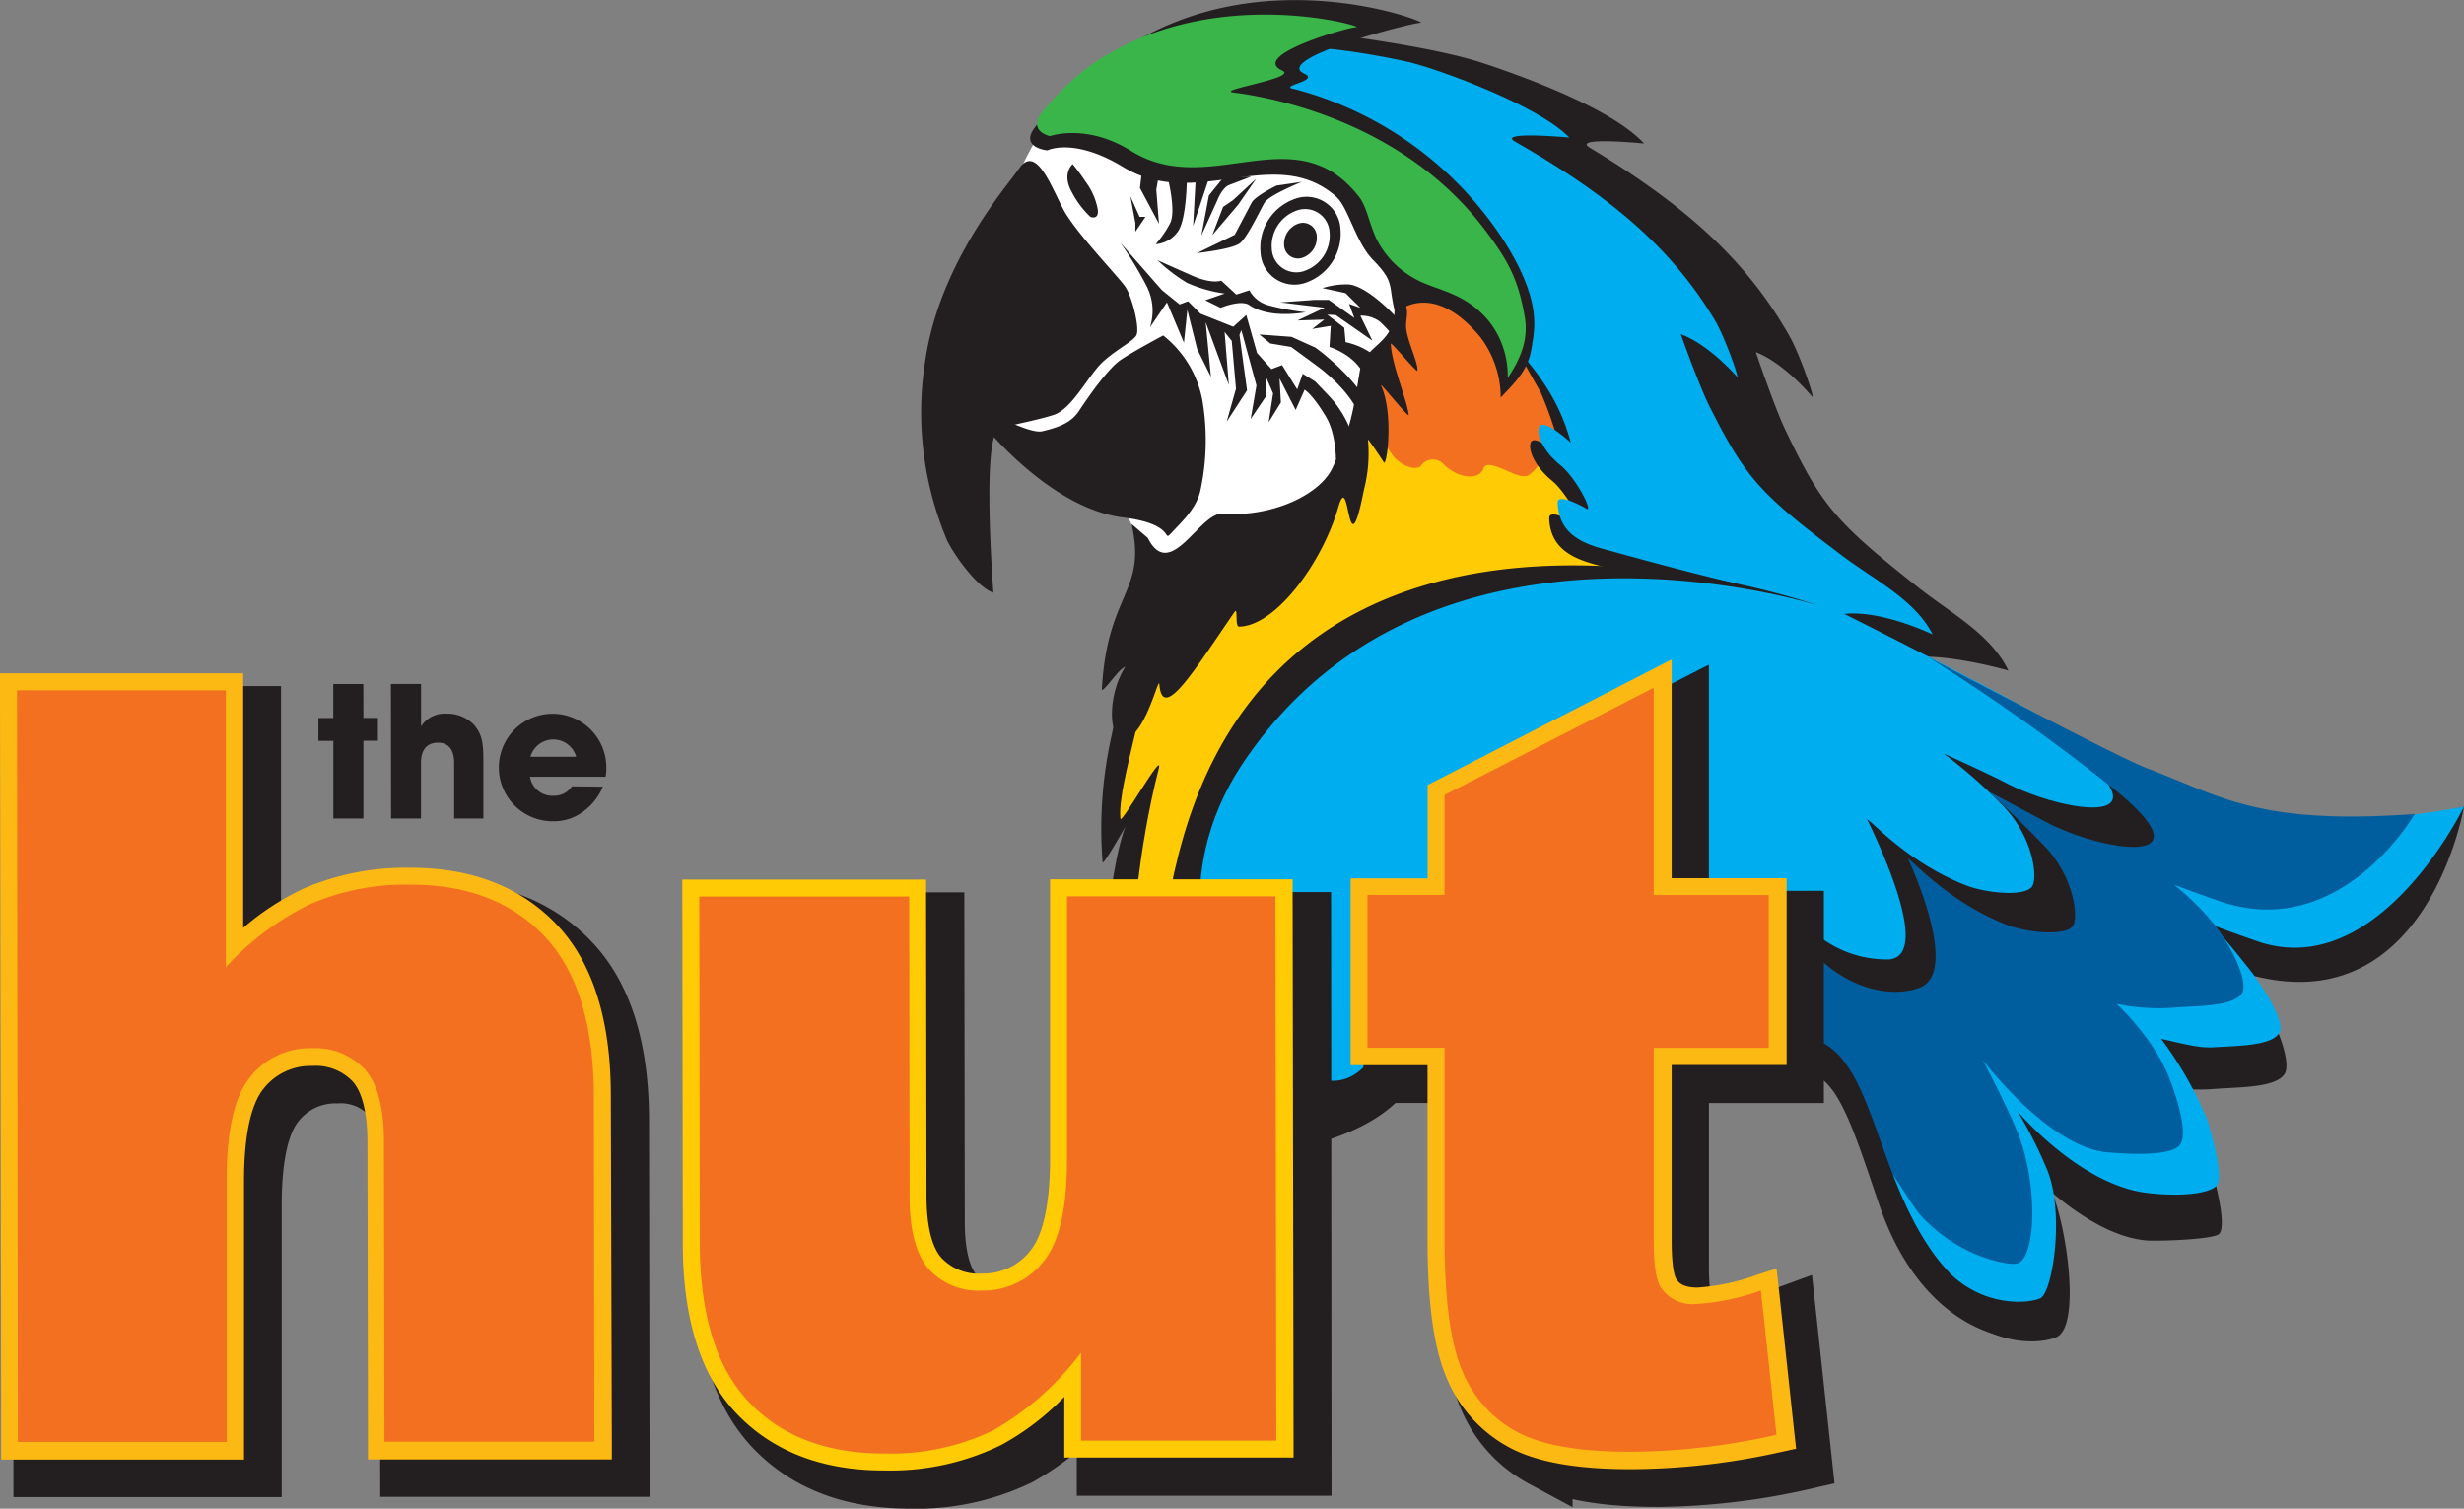
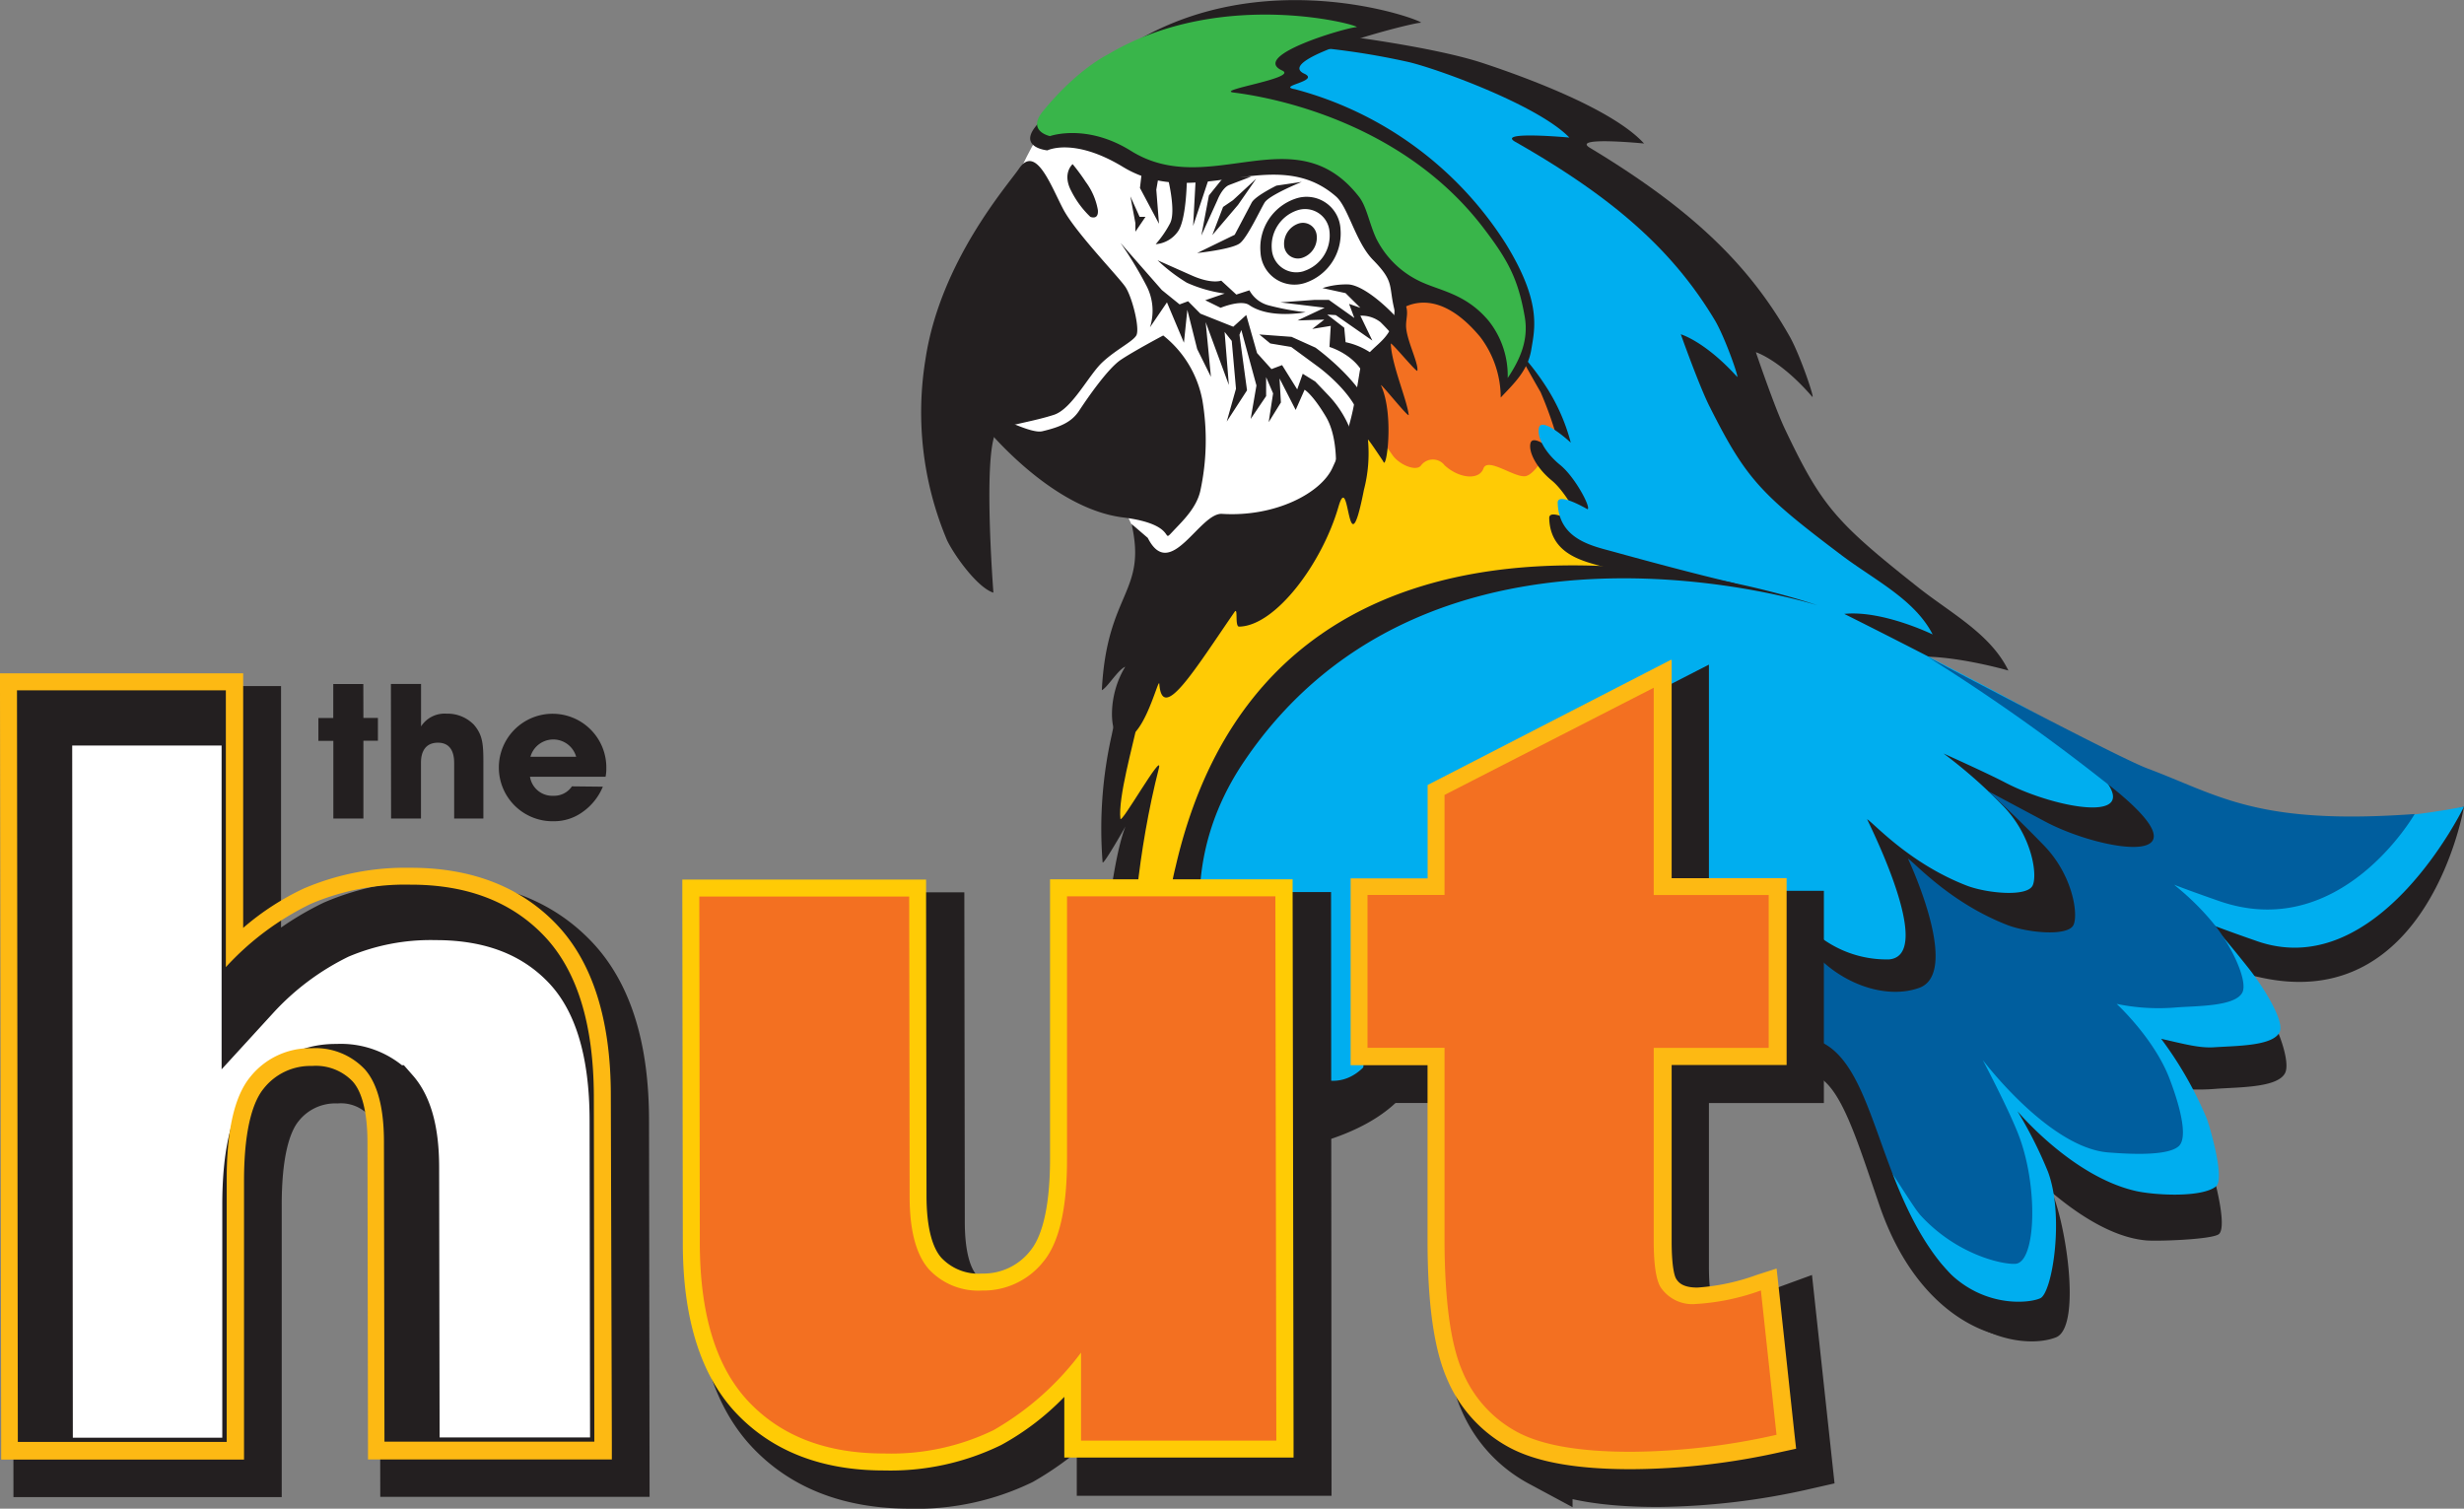
<svg xmlns="http://www.w3.org/2000/svg" viewBox="0 0 290.2 177.68">
  <rect x="0" y="0" width="290.2" height="177.68" fill="#808080" stroke="none" />
  <g fill="#231f20">
    <path d="M190.43 61.86l-8.64-23.78-20.64-7.43-.15 6.27s-3.13-2-2.82.09-2.65 1.68-2.81 4.14-2.32 4-.73 7.64 3.14 6.53-.12 11.55a124.8 124.8 0 0 1-8.3 11.33 41.21 41.21 0 0 1-8.34 7.51c-2.16 1.34 1.12-1.73-.87-2.64s-4.9 4.1-6.07 10a50.14 50.14 0 0 0-1.08 15c0 .7 4.71-7.72 3.11-5.07-2.15 3.54-3.65 20.45-3.19 24.93 2.07 20.19 25.77-8.94 37.15-3.31 10.44 5.17 12.92-2 17-9.57 1.43-2.64 11.94 5.53 14.48 3.83 2.74-1.84 6 9.32 7.9 5.86 7.15-13.13 11.06-4.66-7.84-54.5-.19-.62-7.82-1.26-8.04-1.85zm22.65 35.27l30.75-7.49C254.22 96 269.78 101.22 290.2 95c0 0-4.12 24.45-23.9 20.13-12.32-2.69-5.52-2.19-3.26-.63a9.79 9.79 0 0 1 3.67 3.91c1.65 2.64 3.05 6.64 2.43 7.94-.83 1.73-5.24 1.68-8 1.87a25.07 25.07 0 0 1-7.35-.43s4.58 4.25 6.45 9.21c.4 1.05 2.12 7.26 1.13 8.31-.62.67-7.21.89-8.55.78-8-.65-16.65-11.09-16.65-11.09a11.21 11.21 0 0 1 5.09 4.5c2 3.65 4 16.76.89 18-2.7 1.08-9 .72-14-5.27-9.24-11-5.9-18.31-5.9-18.31" />
    <path d="M183.88 117.87c-2.12-2.85-31 10.59-32 2.23s-2.23-19.74 4.78-29c4.86-6.42 11.49-11 20.2-15.23 13.83-6.69 38-2.14 26.24-6 0 0-2.58-1.57-8.25-4.41-4.74-2.37-2.65-2.06-1.31-6.4s1.12-4.91-.76-6 5.05-3.29 1.29-5.7a47 47 0 0 0-5.75-3.36l-12.25-11.91-16.43-17-8.64-2.26.54-4.52S143.64 3 156.67 4c0 0 12 1.43 18.07 3.46 5.31 1.76 15.26 5.46 18.89 9.44 0 0-8.66-.86-6.37.51C199 24.49 205.91 31 210.8 39.66c1.21 2.15 3 7.44 2.64 7.07-3.79-4.38-6.64-5.25-6.64-5.25s2.17 6.4 3.4 9c4.32 9.1 6 11 15.62 18.62 3.86 3.08 8.59 5.5 10.72 9.87 0 0-6.91-2-11.42-1.58 0 0 19.5 10.33 26.95 15.15" />
  </g>
  <path d="M194.39 60.5l-8.65-23.79-20.63-7.43-.11 6.27s-3.14-2-2.82.09-2.65 1.69-2.81 4.15-2.33 4-.73 7.64-.06 6.1-3.32 11.12-4.54 4.19-7 7.25c-1.68 2.07-4.29 2.92-7.23 4.75-2.16 1.35.76 6.29-1.24 5.38s-4.73 3.34-5.89 9.25c-.5 2.52-2.3 8.8-2 11.25.08.7 5-8 4.54-6-2.52 9.85-3.38 20.44-3 24.93 1.7 23-2.1.63 9.41 6 4.36 2 12.6-.25 25.69-3.72 2.9-.77 8.66-7.46 11.2-9.16 2.74-1.83 6.67.46 8.56-3 7.15-13.12 33.12 6.66 14.23-43.18-.35-.58-7.98-1.22-8.2-1.8z" fill="#ffcb05" />
  <path d="M118.34,24.37s4.27-11.7,7.93-12.37,31.2,8.16,33.72,11.5,7.8,12.63,7.32,14.92-8.7,20.24-16,22.57c-5,1.59-13.32,5.91-15,5.59s-7.53-15.27-7.53-15.27l-8.51,1.57-6.83-6Z" fill="#fff" />
  <path d="M161.09 49.47l3 4.25c.85 1.07 2.67 1.8 3.25 1.13a1.74 1.74 0 0 1 2.8-.05c1.71 1.57 4.07 1.78 4.57.38s3.73 1.17 5 .89c2.08-.49 5.45-8.85 5.45-8.85l-9.58-11.09-10.36-3.67s-.11 6.23-2.47 9-1.66 8.01-1.66 8.01z" fill="#f37021" />
  <path d="M167 73.71c22.17-9.67 47.76.37 36-3.28 0 0-4.67-1.06-14-3.64-2.51-.69-6.41-1.47-6.54-5.75-.05-1.34 3.5.75 3.5.75.5-.06-1.5-3.82-3.21-5.21s-2.75-3.29-2.5-4.37C180.59 50.79 184 54 184 54a44.55 44.55 0 0 0-2.55-7.81c-2.06-3.55-4.76-8.64-4.76-8.64l-7-6.4-19.79-14.82-8.66-2.08.55-4.27s-1.72-2.86 8.72-2.87a87.53 87.53 0 0 1 14.5 2c3.63.88 15.25 5.13 18.87 8.88 0 0-8.66-.8-6.37.5 11.75 6.66 18.62 12.84 23.5 21 1.21 2 2.94 7 2.62 6.67-3.77-4.13-6.62-5-6.62-5s2.15 6.05 3.38 8.49c4.3 8.59 6 10.34 15.58 17.55 3.86 2.91 8.58 5.18 10.7 9.31 0 0-5.9-2.88-10.41-2.42" fill="#231f20" />
  <path d="M244.12 86.55C236.69 82 217.21 72.3 217.21 72.3c4.51-.46 10.41 2.42 10.41 2.42-2.12-4.13-6.84-6.4-10.7-9.31-9.56-7.21-11.28-9-15.58-17.55-1.23-2.44-3.38-8.49-3.38-8.49s2.84.82 6.62 5c.32.35-1.41-4.65-2.62-6.67-4.88-8.13-11.75-14.31-23.5-21-2.29-1.3 6.37-.5 6.37-.5-3.62-3.75-15.24-8-18.87-8.88a87.53 87.53 0 0 0-14.5-2c-10.44 0-8.72 2.87-8.72 2.87l-.55 4.27 8.66 2.08 19.77 14.77 5.59 9.54a29.75 29.75 0 0 1 5.91 6.73 22.81 22.81 0 0 1 2.88 6.55s-3.42-3.16-3.75-1.74c-.25 1.08.7 2.91 2.5 4.37s3.71 5.15 3.21 5.21c0 0-3.55-2.09-3.5-.75.13 4.28 4 5.06 6.54 5.75 9.33 2.58 14 3.64 14 3.64l1.74.53c-4.65-1.07-22-4.1-37.75 2.75-8.79 3.83-15.35 8.34-20.22 14.42-7 8.72-8.65 22.19-7.69 30.1a9.34 9.34 0 0 1 3.76 3c10 12 13.14 14.21 27.2 2.66.46-.37-4.16-6.66-3.66-6.93 14.65-7.66 29.2-7.43 42 4.27 5.53 5.06 10 13.54 14.24 23.34a65.52 65.52 0 0 0 6.15 7.33c4.25 4 9.36 3.38 10.54 2.81 1.4-.68 2.84-9.62.9-14.87a49.88 49.88 0 0 0-3.6-7.15s6.45 7.73 14 9.41c2.17.48 7.67.8 9.38-.55 1.08-.86-.71-7-1.09-8a44 44 0 0 0-5.37-9.39c2.78.63 4.51 1.11 6.24 1 2.67-.18 6.93-.14 7.72-1.79.6-1.24-1.83-5.22-3.69-7.56-5.47-6.87-3.72-4.14-5.71-5.5a5.84 5.84 0 0 0-.53-.33c1.25.51 3.48 1.37 7.2 2.66C280.12 115.88 290.2 95 290.2 95c-23.2 4.47-36.06-2.33-46.08-8.45z" fill="#00aeef" />
  <path d="M117 69.8s-1.45-18.66.72-19.31 4.24-.94 6.39-1.63 4.1-4.67 5.71-6.18 3.53-2.4 4-3.16-.47-4.52-1.27-5.72-5.88-6.43-7.32-9.15-3.23-7.74-5.23-4.77c-1.37 2-9.27 10.94-11 22.42a38.71 38.71 0 0 0 2.54 21.33c.85 1.77 3.58 5.59 5.46 6.17zm4.89-54.8c-1.85 2.41 1.47 2.71 1.47 2.71s3.1-1.57 8.9 1.95c8.65 5.26 17.82-2.89 25.1 3.49 1.44 1.27 2.3 5.38 4.35 7.46 2.68 2.73 1.73 3 2.63 6.29 0 0 4.18-4.21 10 2.79a11.85 11.85 0 0 1 2.41 7.13c1.62-1.72 3.19-3.17 3.6-5.65s1.23-5.59-3-12.46a42.22 42.22 0 0 0-24.82-18.2c-2.26-.38 3-.94 1.09-1.83-3.84-1.75 12.6-6 13.7-6s-22.29-9.13-39.21 6.4c.02 0-1.87.29-6.22 5.92zm19.35 112.66s6.3 9.2 14.26 6.87c17.69-5.18 11.61-18.56 6.34-10.41s-12.8-2-12.8-2z" fill="#231f20" />
  <path d="M122.82 13.11c-1.92 2.35.84 2.92.84 2.92s4.28-1.54 9.54 1.74c9.3 5.8 19.32-4.3 26.87 5.42.89 1.15 1.19 3.09 2 4.86a11 11 0 0 0 5 5c2.35 1.19 5.49 1.43 8.26 4.74a10.35 10.35 0 0 1 2.24 6.73c1.44-2.16 2.5-4.47 2-7.26-.79-4.49-2-6.68-4.92-10.5-10.28-13.38-27.09-15.57-29.35-15.86s7.7-1.71 5.7-2.6c-3.83-1.75 7.63-5.07 8.74-5.1s-15.57-4.9-29.2 3.18c.04 0-3.54 1.62-7.72 6.73z" fill="#39b54a" />
  <path d="M133.27 61.71c1.85 8.09-2.92 8.05-3.5 19.58.72-.39 1.86-2.37 2.76-2.77-2.07 3.36-1.77 7.47-.91 8.11 2.75 2.05 4.85-7.12 4.92-6.08.35 4.65 4.16-1.66 8.86-8.48.45-.65 0 1.74.54 1.73 4.29-.08 9.77-7.45 11.7-14.12 1.36-4.69 1 8.2 3-2a17 17 0 0 0 .47-5.9c0-.17 1.81 2.57 1.81 2.57.35 1.2 1.31-5.44-.26-8.94-.26-.58 3.32 3.94 3.25 3.44-.22-1.82-2-5.87-2.11-8.37 0-.3 3.08 3.46 3.13 3.18.16-.9-1.34-3.73-1.33-5.32 0-.93.33-1.58-.12-2.6s-1.18-.77-1.24.81c-.06 4.12-3.57 4-4.1 7.22-.84 5.16-1.09 6.72-3.21 11.33-1.37 3-6.77 5.81-13 5.42-2.65-.17-6.1 8.08-8.75 2.83zm-17.69-11.95s7.88 10.08 16.68 11.18c7 .87 4.16 3.45 6.1 1.4 1.12-1.17 2.56-2.62 3-4.49a28.13 28.13 0 0 0 .25-10.72 12.71 12.71 0 0 0-4.61-7.62s-3.47 1.84-5 2.87-3.91 4.48-4.91 6c-.88 1.34-2.22 1.91-4.33 2.41-1.33.31-4.71-1.59-6.37-2-1.04-.23-.81.97-.81.97zm95.78 78.79c7.77-7.55 12.71 6.72 14.22 10.32 2.31 5.49 7.44 3.8 8.69 2.65 1.06-1 .19-10.05-1.75-13.54a88.06 88.06 0 0 0-5-7.5s8.16 5.62 15.92 6.24c1.29.1 7.79 4.25 8.39 3.61.95-1-.7-6.94-1.08-7.94-1.81-4.74-6.23-8.81-6.23-8.81a24.24 24.24 0 0 0 7.09.41c2.67-.18 6.93-.14 7.72-1.78.6-1.24-1-4.91-3.06-7.67-1.42-1.9-1.76-2.69-3.75-4.05-.18-.12.26-.34.09-.44 1.25.51.28.13 4 1.43 14.34 5-23.91-22-13.71-14.2 13.88 10.62.08 8.46-6.74 4.88-2.06-1.08-7.26-3.42-7.26-3.42a57.54 57.54 0 0 1 7 6.16c3.46 3.56 4.08 8.15 3.5 9.38-.66 1.41-5.51.91-7.82 0-6.75-2.63-10.89-7.34-11.68-7.8.91 1.92 7.82 16 2.61 16.51a12.93 12.93 0 0 1-10.14-4.52c0 3.89 1.87 3.58 1.2 7-.87 4.47-2.05 7.66-6 4.5-1.77-1.42-5.11-5.63-5.3-9-.49 4.16-.4 4.67-2.44 7.47-2.43 3.34-4.63 3.47-8.69-2.46-1.34-2-1.34-2-1.58-3-2.17-3-1.76-.85-2.33 3.61-1.73 13.41-8.58 6.94-13.47 1.72-3-3.15-3.63-5.13-3.87-7 0 .29.9 3.81 1 4.26 1.75 7 7.1 11.75 0 10.25" fill="#231f20" />
  <path d="M169.27 129.35l1-.69c-2.19-1.15-2.21-2.05-1 .69zm83.64-38.85c-3.16-1.18-21.28-10.73-25.95-13.18a233.39 233.39 0 0 1 20.75 14.61c13.87 10.62.07 8.46-6.74 4.88l-6.83-3.64s2.89 2.59 6.57 6.38c3.45 3.56 4.07 8.15 3.5 9.38-.67 1.41-5.51.91-7.82 0-6.75-2.63-10.9-7.34-11.68-7.81.9 1.93 6 13.62 1.28 15.24-4.13 1.44-9.65-.7-12.86-4.75-8.62-3.39-9.28-4.39-9.95-1-.26 1.36.86 3.5 2.44 5.71a42.75 42.75 0 0 1 3.74 3c5.22 4.88 8.64 8.68 12.64 17.76.86.87 3.29 5.07 4.21 6.07 4.38 4.76 9.88 5.82 11.19 5.69 2.42-.24 2.69-9.31.25-15.41-1.27-3.19-4.13-8.59-4.13-8.59s7.82 10.38 14.83 10.89c1.3.09 6.83.58 8.26-.75s-.71-6.94-1.09-7.94c-1.81-4.75-6.23-8.81-6.23-8.81a24.3 24.3 0 0 0 7.1.41c2.67-.18 6.92-.14 7.72-1.78.59-1.25-1-4.92-3.07-7.67a30.67 30.67 0 0 0-5-5c1.28.49 3 1.12 5.3 1.92 14.33 5 23.05-10.24 23.05-10.24-18.59 1.35-23.04-2.21-31.48-5.37z" fill="#005e9e" />
  <path d="M214.08 71.3s-45.33-14.52-67.56 18.38c-7.18 10.63-6.24 21.94-1.7 32.23 7.62 17.27 9.28 30.81-3.08 7a38.1 38.1 0 0 1-3.26-26.93c12.33-53.14 75.6-30.68 75.6-30.68zM152.6 23.39a6.1 6.1 0 0 0-4.14 6.36 4 4 0 0 0 5.28 3.56 6.13 6.13 0 0 0 4.14-6.31 4 4 0 0 0-5.28-3.61zm1 8.53a2.89 2.89 0 0 1-3.81-2.56 4.42 4.42 0 0 1 3-4.59 2.89 2.89 0 0 1 3.8 2.57 4.4 4.4 0 0 1-3.01 4.58zm1.48-4.15a2.5 2.5 0 0 1-1.69 2.59 1.63 1.63 0 0 1-2.15-1.44 2.52 2.52 0 0 1 1.69-2.59 1.63 1.63 0 0 1 2.15 1.44zm4.21 23.54c1 3-2 4.78-2 4.78s.46-4.34-1.12-7-2.52-3.19-2.52-3.19l-1.05 2.38-1.9-3.71.16 2.83-1.44 2.32.52-3.39-.82-1.91v2.23l-1.82 2.69.68-3.94-1.78-6.53-.22.56.89 6.54-2.39 3.68 1.09-3.87-.5-5.63-.84-1.06.5 6.25-2.73-7.4.62 6.44-1.62-3.27-1.16-4.62-.4 3.87-2-4.75-2 2.94a6.38 6.38 0 0 0-.47-5 44.56 44.56 0 0 0-3-4.94l4.87 5.55 2.09 1.69 1-.37 1.45 1.46 3.87 1.54 1.53-1.38 1.27 4.48 1.7 1.89L151 43l1.78 2.86.65-1.84 1.47.91 1.47 1.54a12.49 12.49 0 0 1 2.92 4.84zm-10.97-11.92l1.29 1.06 2.46.41 3.17 2.33s4.32 3.13 5 6.3c.53 2.65 1.6.19 1.38-.61-1.08-3.91-6.69-7.94-6.69-7.94l-2.82-1.27zm8.41-1.01l-.15 2.48s4.25 1.25 4.51 5c.19 2.67 1.3-1.93 1.3-1.93s2.64 1.39.72-.9a8.39 8.39 0 0 0-4.63-2.73l-.16-1.7-2-1.55 1 .06 4.31 3-1.41-2.93a3.62 3.62 0 0 1 2.37.76 25.76 25.76 0 0 1 3.23 3.88s-.24-3.27-1.5-4.6c-1.76-1.86-4-3.6-5.47-3.72a9.12 9.12 0 0 0-3.09.43l2.71.59 1.75 1.73-1.33-.46.62 1.66-3-2.13h-1.71l-4 .29 5.21.63-3.19 1.5 3.15-.1-1.42 1.1zm-3.41-16.96s-3.84 1.55-4.38 2.44-2 4.06-2.9 4.78S141 29.8 141 29.8l4.42-2.15 2-3.79c.43-.79 2.92-2 2.92-2zm-5.37-.37l-2.14 3.08-3.03 3.56 1.27-3.32 1.16-.79 2.74-2.53zm-3.19.74c-.83.33-1.38 1.78-1.38 1.78l-1.89 4.17.89-4.72 1.79-2.22h3.19zm-2.3-1.02l-1.94 5.84.32-5.84h1.62zm-5-1.22l2.33 1.22s0 5.06-1.08 6.52a3.54 3.54 0 0 1-2.6 1.47 12.37 12.37 0 0 0 1.69-2.45c.84-1.57-.5-6.35-.5-6.35h-.7l-.6 3.43V20l.5 6.35-2.24-4.21.25-2.14-.5-1zm-1.13 11.1a19.91 19.91 0 0 0 3.46 2.65 16.17 16.17 0 0 0 4.45 1.27l-2.29.79 1.81.89s2.4-1 3.37-.32c2.45 1.68 6.64.84 6.64.84a29.45 29.45 0 0 1-4.25-.78 3.62 3.62 0 0 1-2.37-1.8l-1.54.5-1.78-1.64s-1.09.44-3.43-.59zm-10-11.32s-1.25 1.06-.19 3.11a11.08 11.08 0 0 0 2.28 3.1s1 .43.88-.82a7.77 7.77 0 0 0-1.43-3.3 23.09 23.09 0 0 0-1.54-2.09zm7.89 6.21h.69l-1.19 1.75v-1.02l-.59-3.15" fill="#231f20" />
  <path d="M5 84.3h24.6v32.63a33.14 33.14 0 0 1 10-7.45 28.29 28.29 0 0 1 11.72-2.26q10 0 15.81 6.08 5.81 6.08 5.81 18.7l.06 40.79H48.28l-.06-35.29q0-6-2.24-8.55a8 8 0 0 0-6.29-2.5 9 9 0 0 0-7.25 3.4c-1.85 2.26-2.77 6.3-2.76 12.15v30.82H5.08zm148.32 88.36h-23V162.3a33.85 33.85 0 0 1-10.32 9.14 27.64 27.64 0 0 1-12.84 2.74q-10.16 0-15.94-6.05-5.78-6.05-5.8-18.69l-.06-40.85h24.72l.05 35.29q0 6 2.25 8.58a8 8 0 0 0 6.29 2.53 9 9 0 0 0 7.22-3.4q2.81-3.39 2.79-12.15v-30.88h24.59zM197.77 84v24.41h13.54v18h-13.54v22.74c0 2.73.27 4.54.79 5.42a4.51 4.51 0 0 0 4.24 2 27 27 0 0 0 7.61-1.59l1.84 17a80.18 80.18 0 0 1-17 2q-9.19 0-13.54-2.33a14.31 14.31 0 0 1-6.45-7.14q-2.09-4.8-2.11-15.54V126.4h-9.07v-18h9.07V96.62z" fill="#fff" stroke="#231f20" stroke-width="7" />
-   <path d="M1 80.3h26.6v31.24a32 32 0 0 1 8.55-6 29.45 29.45 0 0 1 12.13-2.35c7 0 12.51 2.15 16.54 6.39s6.06 10.78 6.07 19.42l.11 41.79H44.28l-.06-36.29c0-3.76-.67-6.41-2-7.88a7 7 0 0 0-5.52-2.17 8 8 0 0 0-6.5 3c-1.69 2.07-2.54 5.94-2.53 11.52v31.82H1.07z" fill="#f37021" />
  <path d="M26.6 81.27v32.63a33.14 33.14 0 0 1 10-7.45 28.29 28.29 0 0 1 11.72-2.26h.06q10 0 15.75 6.08 5.75 6.08 5.81 18.73l.06 40.79H45.28l-.06-35.29q0-6-2.24-8.55a8 8 0 0 0-6.27-2.5h0a9 9 0 0 0-7.25 3.4c-1.85 2.26-2.77 6.3-2.76 12.15v30.82H2.1L2 81.3h24.6m2-2h-2H2 0v2l.14 88.6v2h2 24.6 2v-2-30.82c0-6.65 1.25-9.58 2.31-10.87a7 7 0 0 1 5.7-2.67 6 6 0 0 1 4.79 1.83c1.14 1.27 1.74 3.76 1.74 7.22l.06 35.29v2h2 24.72 2v-2L71.94 129c0-8.9-2.15-15.66-6.35-20.09s-10-6.71-17.2-6.71h-.06a30.44 30.44 0 0 0-12.55 2.44 31 31 0 0 0-7.14 4.64v-28-2z" fill="#fdb913" />
  <path d="M104.09 172.18c-7 0-12.58-2.14-16.6-6.36s-6.06-10.73-6.08-19.38l-.06-41.85h26.71l.06 36.29c0 3.76.68 6.42 2 7.92a7 7 0 0 0 5.53 2.19 8 8 0 0 0 6.46-3c1.7-2.06 2.57-5.93 2.56-11.51V104.6h26.59l.11 66.18h-25V162a32.33 32.33 0 0 1-8.89 7.3 28.79 28.79 0 0 1-13.3 2.85z" fill="#f37021" />
  <path d="M150.21 105.48l.11 64.18h-23V159.3a33.85 33.85 0 0 1-10.32 9.14 27.64 27.64 0 0 1-12.84 2.74h-.06q-10.11 0-15.88-6.05-5.77-6.05-5.8-18.69l-.06-40.85h24.72l.05 35.29q0 6 2.25 8.58a7.94 7.94 0 0 0 6.28 2.53h0a9 9 0 0 0 7.22-3.4q2.81-3.39 2.79-12.15v-30.88h24.59m2-2h-2-24.59-2v2 30.89c0 6.64-1.26 9.57-2.33 10.86a7 7 0 0 1-5.68 2.68 6 6 0 0 1-4.79-1.86c-1.14-1.28-1.74-3.79-1.75-7.25l-.05-35.29v-2h-2-24.71-2v2l.06 40.85c0 8.91 2.15 15.67 6.36 20.07s10 6.67 17.32 6.67h.06a29.72 29.72 0 0 0 13.76-3 30.86 30.86 0 0 0 7.43-5.67v7.15h2 23 2v-2l-.11-64.18v-2z" fill="#ffcb05" />
  <path d="M192.16 172c-6.26 0-10.8-.8-13.86-2.45a15.36 15.36 0 0 1-6.88-7.62c-1.47-3.36-2.19-8.57-2.2-15.94v-21.57h-9.06v-20h9.07V93.03l26.63-13.7v25h13.54v20h-13.54v21.74c0 3.32.41 4.51.65 4.91a3.54 3.54 0 0 0 3.36 1.56 26.25 26.25 0 0 0 7.32-1.54l1.17-.38 2.07 19.09-.88.2a81.42 81.42 0 0 1-17.25 2z" fill="#f37021" />
  <path d="M194.77 81v24.41h13.54v18h-13.54v22.74c0 2.73.27 4.54.79 5.42a4.5 4.5 0 0 0 4.22 2h0a27 27 0 0 0 7.61-1.59l1.84 17a80.18 80.18 0 0 1-17 2h-.16q-9.06 0-13.38-2.33a14.31 14.31 0 0 1-6.45-7.14q-2.09-4.8-2.11-15.54V123.4h-9.07v-18h9.07V93.62L194.77 81m2-3.28l-2.91 1.5-24.63 12.67-1.09.56v1.22 9.78h-9.07v2 18 2h9.06v20.58c0 7.5.76 12.84 2.28 16.33a16.36 16.36 0 0 0 7.33 8.1c3.21 1.73 7.9 2.57 14.33 2.57h.16a82.21 82.21 0 0 0 17.56-2.03l1.75-.38-.2-1.78-1.83-17-.27-2.44-2.34.75a25.24 25.24 0 0 1-7 1.49c-1.67 0-2.22-.57-2.51-1.07-.08-.14-.51-1-.51-4.4v-20.74h11.54 2v-2-18-2h-2-11.54V81.01v-3.29z" fill="#fdb913" />
  <path d="M42.8 84.55h1.71v2.69H42.8v9.16h-3.54v-9.15H37.5v-2.69h1.75v-4h3.54zm3.24-4h3.55v5h0a3.3 3.3 0 0 1 3-1.5 4.33 4.33 0 0 1 3.23 1.31c1 1.17 1.11 2.21 1.11 4.33v6.71h-3.44v-6.46c0-.57 0-2.47-1.91-2.47s-2 1.77-2 2.35v6.58h-3.52zM71 92.65a6.83 6.83 0 0 1-2.41 3 5.73 5.73 0 0 1-3.38 1.07 6.33 6.33 0 1 1 6.2-6.18 4.3 4.3 0 0 1-.09.94h-8.9a2.66 2.66 0 0 0 2.78 2.24 2.52 2.52 0 0 0 2.16-1.11zm-3.14-3.52a2.8 2.8 0 0 0-5.39 0zM212.36 124s-2.17 2.75 0 2.48c3.89-.48 5.89 6.43 9 15.5 4.93 14.31 14.87 15.93 16.46 15.41 1.9-.62 1.93-3.66 1.93-3.66s-3.56 2.65-9.27-2.89c-9.1-8.84-9.14-24.1-15.48-27.84-3.67-2.13-2.64 1-2.64 1z" fill="#231f20" />
</svg>